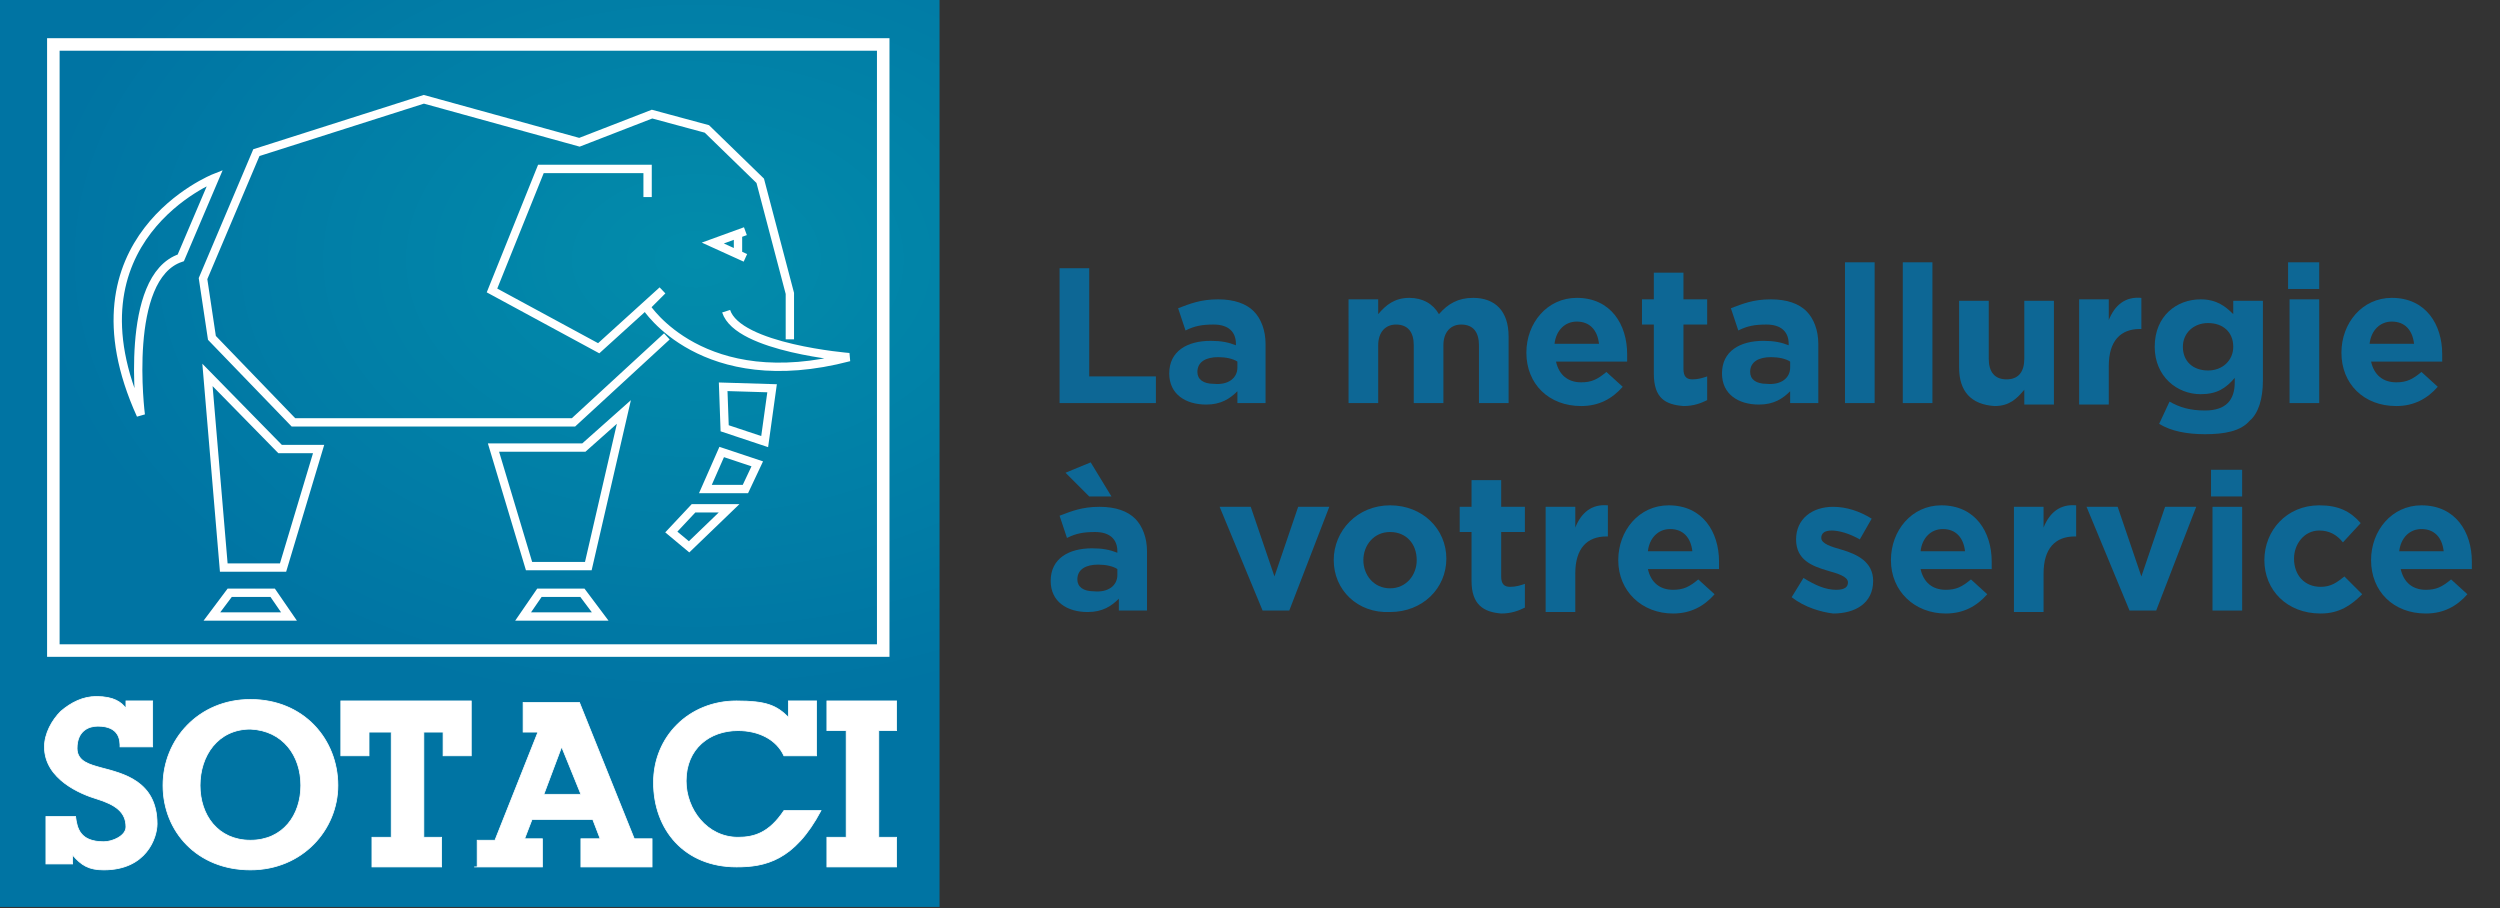
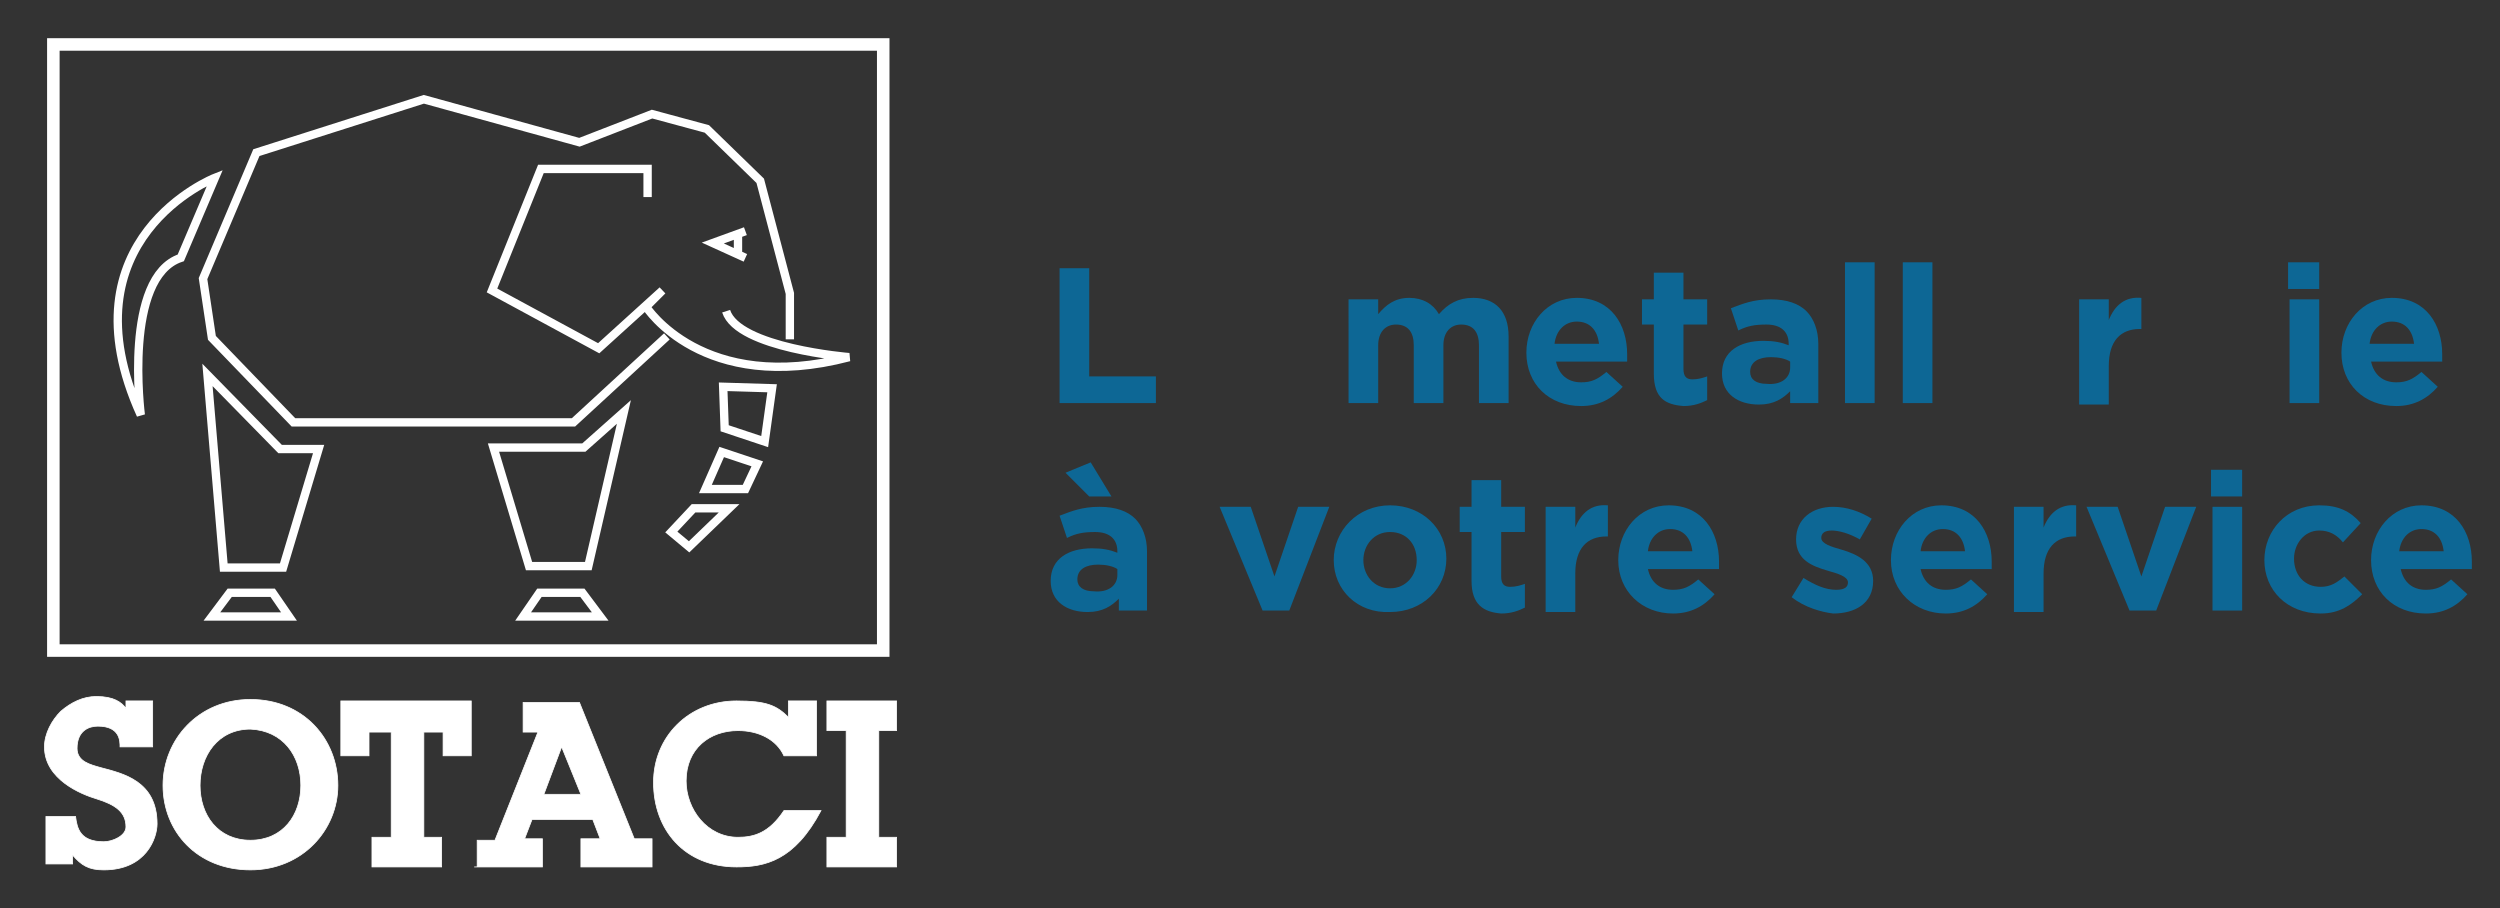
<svg xmlns="http://www.w3.org/2000/svg" version="1.1" id="logo" x="0px" y="0px" viewBox="-194.3 263.3 168.7 61.3" style="enable-background:new -194.3 263.3 168.7 61.3;" xml:space="preserve">
  <rect x="-194.3" y="263.3" width="168.7" height="61.3" fill="#333333" stroke="none" />
  <style type="text/css">
	.st0{fill:url(#XMLID_2_);}
	.st1{fill:none;stroke:#FFFFFF;stroke-width:0.845;}
	.st2{fill:none;stroke:#FFFFFF;stroke-width:0.563;}
	.st3{fill:#FFFFFF;}
	.st4{fill:none;stroke:#FFFFFF;stroke-width:5.262534e-02;}
	.st5{fill:#0D6795;}
</style>
  <g id="XMLID_567_">
    <radialGradient id="XMLID_2_" cx="-118.399" cy="135.473" r="43.106" gradientTransform="matrix(1.038 0 0 0.708 -24.412 184.874)" gradientUnits="userSpaceOnUse">
      <stop offset="2.339681e-04" style="stop-color:#028CAB" />
      <stop offset="1" style="stop-color:#0074A3" />
    </radialGradient>
-     <rect id="XMLID_611_" x="-194.3" y="263.3" class="st0" width="63.4" height="61.2" />
    <rect id="XMLID_603_" x="-190.7" y="266.3" class="st1" width="56" height="40.9" />
    <g id="XMLID_568_">
      <path id="XMLID_589_" class="st2" d="M-144.5,279.2v1.3 M-153.8,304.9l-1.2-1.6h-2.9l-1.1,1.6H-153.8z M-152.2,291.1l-2.7,2.4    h-6.1l2.4,8h4L-152.2,291.1z M-145.5,289.4l3.3,0.1l-0.5,3.6l-2.7-0.9L-145.5,289.4z M-146.7,296.3h2.7l0.8-1.7l-2.4-0.8    L-146.7,296.3z M-149,299.2l1.2,1l2.7-2.6h-2.4L-149,299.2z M-180,304.9l1.2-1.6h2.9l1.1,1.6H-180z M-180.3,288.6l4.9,5h2.6    l-2.4,8h-4L-180.3,288.6z M-144,278.9l-2.2,0.8l2.2,1 M-150.6,276.6v-1.9h-7.2l-3.3,8.2l7.2,3.9l4.3-3.9l-1.1,1.1    c0,0,3.8,6,13.7,3.4c0,0-7.5-0.6-8.3-3.1 M-141,286.2v-3.1l-2-7.6l-3.6-3.5l-3.7-1l-4.9,1.9l-10.5-2.9l-11.3,3.6l-3.6,8.5l0.6,4    l5.5,5.7h18.9l6.3-5.8 M-179.8,275.3c0,0-10.4,4.1-5,16c0,0-1.2-9.3,2.7-10.6L-179.8,275.3z" />
      <path id="XMLID_588_" class="st3" d="M-184,310.6v3.1h-2.2c0-0.4,0-1.4-1.5-1.4c-0.6,0-1.4,0.3-1.4,1.5c0,0.9,0.9,1.1,1.6,1.3    c1.5,0.4,3.8,0.9,3.8,3.8c0,0.9-0.7,3.1-3.6,3.1c-1,0-1.5-0.3-2.1-1v0.6h-1.8v-3.2l2,0c0.1,0.8,0.3,1.7,1.9,1.7    c0.6,0,1.5-0.4,1.5-1c0-1-0.7-1.5-2-1.9c-1-0.3-3.5-1.3-3.5-3.5c0-0.9,0.5-1.8,1.1-2.4c0.7-0.6,1.5-1,2.4-1c1.2,0,1.7,0.4,2,0.8    v-0.5H-184z" />
      <path id="XMLID_587_" class="st4" d="M-184,310.6v3.1h-2.2c0-0.4,0-1.4-1.5-1.4c-0.6,0-1.4,0.3-1.4,1.5c0,0.9,0.9,1.1,1.6,1.3    c1.5,0.4,3.8,0.9,3.8,3.8c0,0.9-0.7,3.1-3.6,3.1c-1,0-1.5-0.3-2.1-1v0.6h-1.8v-3.2l2,0c0.1,0.8,0.3,1.7,1.9,1.7    c0.6,0,1.5-0.4,1.5-1c0-1-0.7-1.5-2-1.9c-1-0.3-3.5-1.3-3.5-3.5c0-0.9,0.5-1.8,1.1-2.4c0.7-0.6,1.5-1,2.4-1c1.2,0,1.7,0.4,2,0.8    v-0.5H-184z" />
      <path id="XMLID_584_" class="st3" d="M-174,316.3c0,2-1.2,3.7-3.4,3.7c-2.2,0-3.4-1.7-3.4-3.7c0-2,1.2-3.8,3.4-3.8    C-175.2,312.6-174,314.3-174,316.3 M-183.3,316.3c0,3.1,2.3,5.7,5.9,5.7c3.5,0,5.9-2.7,5.9-5.7c0-3.1-2.3-5.8-5.9-5.8    C-180.9,310.5-183.3,313.2-183.3,316.3" />
      <path id="XMLID_581_" class="st4" d="M-174,316.3c0,2-1.2,3.7-3.4,3.7c-2.2,0-3.4-1.7-3.4-3.7c0-2,1.2-3.8,3.4-3.8    C-175.2,312.6-174,314.3-174,316.3z M-183.3,316.3c0,3.1,2.3,5.7,5.9,5.7c3.5,0,5.9-2.7,5.9-5.7c0-3.1-2.3-5.8-5.9-5.8    C-180.9,310.5-183.3,313.2-183.3,316.3z" />
      <polygon id="XMLID_580_" class="st3" points="-169.2,319.8 -167.9,319.8 -167.9,312.7 -169.4,312.7 -169.4,314.3 -171.3,314.3     -171.3,310.6 -162.5,310.6 -162.5,314.3 -164.4,314.3 -164.4,312.7 -165.7,312.7 -165.7,319.8 -164.5,319.8 -164.5,321.8     -169.2,321.8   " />
      <polygon id="XMLID_579_" class="st4" points="-169.2,319.8 -167.9,319.8 -167.9,312.7 -169.4,312.7 -169.4,314.3 -171.3,314.3     -171.3,310.6 -162.5,310.6 -162.5,314.3 -164.4,314.3 -164.4,312.7 -165.7,312.7 -165.7,319.8 -164.5,319.8 -164.5,321.8     -169.2,321.8   " />
      <path id="XMLID_576_" class="st3" d="M-156.4,313.7l1.3,3.2h-2.5L-156.4,313.7z M-162.3,321.8h4.6v-1.9h-1.2l0.5-1.3h4.1l0.5,1.3    h-1.3v1.9h4.8v-1.9h-1.2l-3.7-9.2h-3.8v2h1l-2.9,7.3h-1.2V321.8z" />
      <path id="XMLID_573_" class="st4" d="M-156.4,313.7l1.3,3.2h-2.5L-156.4,313.7z M-162.3,321.8h4.6v-1.9h-1.2l0.5-1.3h4.1l0.5,1.3    h-1.3v1.9h4.8v-1.9h-1.2l-3.7-9.2h-3.8v2h1l-2.9,7.3h-1.2V321.8z" />
      <path id="XMLID_572_" class="st3" d="M-138.9,318c-1.8,3.4-3.8,3.8-5.7,3.8c-3.5,0-5.6-2.5-5.6-5.7c0-3.1,2.4-5.5,5.6-5.5    c2,0,2.7,0.3,3.5,1.1v-1.1h1.9v3.7h-2.2c-0.5-1.1-1.7-1.7-3.1-1.7c-1.9,0-3.5,1.2-3.5,3.4c0,1.9,1.4,3.8,3.5,3.8    c1.1,0,2.1-0.3,3.1-1.8H-138.9z" />
      <path id="XMLID_571_" class="st4" d="M-138.9,318c-1.8,3.4-3.8,3.8-5.7,3.8c-3.5,0-5.6-2.5-5.6-5.7c0-3.1,2.4-5.5,5.6-5.5    c2,0,2.7,0.3,3.5,1.1v-1.1h1.9v3.7h-2.2c-0.5-1.1-1.7-1.7-3.1-1.7c-1.9,0-3.5,1.2-3.5,3.4c0,1.9,1.4,3.8,3.5,3.8    c1.1,0,2.1-0.3,3.1-1.8H-138.9z" />
      <polygon id="XMLID_570_" class="st3" points="-138.5,319.8 -137.2,319.8 -137.2,312.6 -138.5,312.6 -138.5,310.6 -133.8,310.6     -133.8,312.6 -135,312.6 -135,319.8 -133.8,319.8 -133.8,321.8 -138.5,321.8   " />
      <polygon id="XMLID_569_" class="st4" points="-138.5,319.8 -137.2,319.8 -137.2,312.6 -138.5,312.6 -138.5,310.6 -133.8,310.6     -133.8,312.6 -135,312.6 -135,319.8 -133.8,319.8 -133.8,321.8 -138.5,321.8   " />
    </g>
  </g>
  <g>
    <path class="st5" d="M-122.8,281.4h2v7.3h4.5v1.8h-6.5V281.4z" />
-     <path class="st5" d="M-115.4,288.5L-115.4,288.5c0-1.5,1.2-2.2,2.8-2.2c0.7,0,1.2,0.1,1.7,0.3v-0.1c0-0.8-0.5-1.3-1.5-1.3   c-0.8,0-1.3,0.1-1.9,0.4l-0.5-1.5c0.8-0.3,1.5-0.6,2.7-0.6c1.1,0,1.9,0.3,2.4,0.8c0.5,0.5,0.8,1.3,0.8,2.2v4h-1.9v-0.8   c-0.5,0.5-1.1,0.9-2.1,0.9C-114.3,290.6-115.4,289.9-115.4,288.5z M-110.8,288.1v-0.4c-0.3-0.2-0.8-0.3-1.3-0.3   c-0.8,0-1.4,0.3-1.4,1v0c0,0.5,0.4,0.8,1.1,0.8C-111.4,289.3-110.8,288.8-110.8,288.1z" />
    <path class="st5" d="M-103.3,283.5h2v1c0.5-0.6,1.1-1.1,2.1-1.1c0.9,0,1.6,0.4,2,1.1c0.6-0.7,1.3-1.1,2.3-1.1   c1.5,0,2.4,0.9,2.4,2.6v4.5h-2v-3.9c0-0.9-0.4-1.4-1.2-1.4c-0.7,0-1.2,0.5-1.2,1.4v3.9h-2v-3.9c0-0.9-0.4-1.4-1.2-1.4   c-0.7,0-1.2,0.5-1.2,1.4v3.9h-2V283.5z" />
    <path class="st5" d="M-91.3,287.1L-91.3,287.1c0-2,1.4-3.7,3.4-3.7c2.3,0,3.4,1.8,3.4,3.8c0,0.2,0,0.3,0,0.5h-4.8   c0.2,0.9,0.8,1.4,1.7,1.4c0.7,0,1.1-0.2,1.7-0.7l1.1,1c-0.7,0.8-1.6,1.3-2.8,1.3C-89.8,290.7-91.3,289.2-91.3,287.1z M-86.4,286.5   c-0.1-0.9-0.6-1.5-1.5-1.5c-0.8,0-1.4,0.6-1.5,1.5H-86.4z" />
    <path class="st5" d="M-82.7,288.5v-3.3h-0.8v-1.7h0.8v-1.8h2v1.8h1.6v1.7h-1.6v3c0,0.5,0.2,0.7,0.6,0.7c0.4,0,0.7-0.1,1-0.2v1.6   c-0.4,0.2-0.9,0.4-1.6,0.4C-81.9,290.6-82.7,290.2-82.7,288.5z" />
    <path class="st5" d="M-78.1,288.5L-78.1,288.5c0-1.5,1.2-2.2,2.8-2.2c0.7,0,1.2,0.1,1.7,0.3v-0.1c0-0.8-0.5-1.3-1.5-1.3   c-0.8,0-1.3,0.1-1.9,0.4l-0.5-1.5c0.8-0.3,1.5-0.6,2.7-0.6c1.1,0,1.9,0.3,2.4,0.8c0.5,0.5,0.8,1.3,0.8,2.2v4h-1.9v-0.8   c-0.5,0.5-1.1,0.9-2.1,0.9C-77,290.6-78.1,289.9-78.1,288.5z M-73.5,288.1v-0.4c-0.3-0.2-0.8-0.3-1.3-0.3c-0.8,0-1.4,0.3-1.4,1v0   c0,0.5,0.4,0.8,1.1,0.8C-74.1,289.3-73.5,288.8-73.5,288.1z" />
    <path class="st5" d="M-69.8,281h2v9.5h-2V281z" />
-     <path class="st5" d="M-65.9,281h2v9.5h-2V281z" />
-     <path class="st5" d="M-62.1,288.1v-4.5h2v3.9c0,0.9,0.4,1.4,1.2,1.4s1.2-0.5,1.2-1.4v-3.9h2v7h-2v-1c-0.5,0.6-1,1.1-2,1.1   C-61.3,290.6-62.1,289.7-62.1,288.1z" />
+     <path class="st5" d="M-65.9,281h2v9.5h-2V281" />
    <path class="st5" d="M-54,283.5h2v1.4c0.4-1,1.1-1.6,2.2-1.5v2.1h-0.1c-1.3,0-2.1,0.8-2.1,2.5v2.6h-2V283.5z" />
-     <path class="st5" d="M-48.6,291.9l0.7-1.5c0.7,0.4,1.4,0.6,2.4,0.6c1.4,0,2-0.7,2-1.9v-0.3c-0.6,0.7-1.2,1.1-2.3,1.1   c-1.6,0-3.1-1.2-3.1-3.2v0c0-2.1,1.5-3.2,3.1-3.2c1.1,0,1.7,0.5,2.2,1v-0.9h2v5.4c0,1.2-0.3,2.2-0.9,2.7c-0.6,0.7-1.7,0.9-3,0.9   C-46.7,292.6-47.8,292.4-48.6,291.9z M-43.6,286.7L-43.6,286.7c0-1-0.7-1.6-1.7-1.6s-1.7,0.7-1.7,1.6v0c0,1,0.7,1.6,1.7,1.6   S-43.6,287.6-43.6,286.7z" />
    <path class="st5" d="M-39.9,281h2.1v1.8h-2.1V281z M-39.8,283.5h2v7h-2V283.5z" />
    <path class="st5" d="M-36.3,287.1L-36.3,287.1c0-2,1.4-3.7,3.4-3.7c2.3,0,3.4,1.8,3.4,3.8c0,0.2,0,0.3,0,0.5h-4.8   c0.2,0.9,0.8,1.4,1.7,1.4c0.7,0,1.1-0.2,1.7-0.7l1.1,1c-0.7,0.8-1.6,1.3-2.8,1.3C-34.8,290.7-36.3,289.2-36.3,287.1z M-31.4,286.5   c-0.1-0.9-0.6-1.5-1.5-1.5c-0.8,0-1.4,0.6-1.5,1.5H-31.4z" />
    <path class="st5" d="M-123.4,302.5L-123.4,302.5c0-1.5,1.2-2.2,2.8-2.2c0.7,0,1.2,0.1,1.7,0.3v-0.1c0-0.8-0.5-1.3-1.5-1.3   c-0.8,0-1.3,0.1-1.9,0.4l-0.5-1.5c0.8-0.3,1.5-0.6,2.7-0.6c1.1,0,1.9,0.3,2.4,0.8c0.5,0.5,0.8,1.3,0.8,2.2v4h-1.9v-0.8   c-0.5,0.5-1.1,0.9-2.1,0.9C-122.3,304.6-123.4,303.9-123.4,302.5z M-122.4,295.2l1.7-0.7l1.4,2.3h-1.5L-122.4,295.2z M-118.9,302.1   v-0.4c-0.3-0.2-0.8-0.3-1.3-0.3c-0.8,0-1.4,0.3-1.4,1v0c0,0.5,0.4,0.8,1.1,0.8C-119.5,303.3-118.9,302.8-118.9,302.1z" />
    <path class="st5" d="M-112,297.5h2.1l1.6,4.7l1.6-4.7h2.1l-2.7,7h-1.8L-112,297.5z" />
    <path class="st5" d="M-104.3,301.1L-104.3,301.1c0-2,1.6-3.7,3.8-3.7c2.2,0,3.8,1.6,3.8,3.6v0c0,2-1.6,3.6-3.8,3.6   C-102.7,304.7-104.3,303.1-104.3,301.1z M-98.7,301.1L-98.7,301.1c0-1.1-0.7-1.9-1.8-1.9c-1.1,0-1.8,0.9-1.8,1.9v0   c0,1,0.7,1.9,1.8,1.9C-99.4,303-98.7,302.1-98.7,301.1z" />
    <path class="st5" d="M-95,302.5v-3.3h-0.8v-1.7h0.8v-1.8h2v1.8h1.6v1.7h-1.6v3c0,0.5,0.2,0.7,0.6,0.7c0.4,0,0.7-0.1,1-0.2v1.6   c-0.4,0.2-0.9,0.4-1.6,0.4C-94.2,304.6-95,304.1-95,302.5z" />
    <path class="st5" d="M-90,297.5h2v1.4c0.4-1,1.1-1.6,2.2-1.5v2.1h-0.1c-1.3,0-2.1,0.8-2.1,2.5v2.6h-2V297.5z" />
    <path class="st5" d="M-85.1,301.1L-85.1,301.1c0-2,1.4-3.7,3.4-3.7c2.3,0,3.4,1.8,3.4,3.8c0,0.2,0,0.3,0,0.5h-4.8   c0.2,0.9,0.8,1.4,1.7,1.4c0.7,0,1.1-0.2,1.7-0.7l1.1,1c-0.7,0.8-1.6,1.3-2.8,1.3C-83.5,304.7-85.1,303.2-85.1,301.1z M-80.1,300.5   c-0.1-0.9-0.6-1.5-1.5-1.5c-0.8,0-1.4,0.6-1.5,1.5H-80.1z" />
    <path class="st5" d="M-73.4,303.6l0.8-1.3c0.8,0.5,1.5,0.8,2.2,0.8c0.6,0,0.8-0.2,0.8-0.5v0c0-0.4-0.7-0.6-1.4-0.8   c-1-0.3-2.1-0.7-2.1-2.1v0c0-1.4,1.1-2.2,2.5-2.2c0.9,0,1.8,0.3,2.6,0.8l-0.8,1.4c-0.7-0.4-1.4-0.6-1.9-0.6c-0.5,0-0.7,0.2-0.7,0.5   v0c0,0.4,0.7,0.6,1.4,0.8c1,0.3,2.1,0.8,2.1,2.1v0c0,1.5-1.2,2.2-2.7,2.2C-71.4,304.6-72.5,304.3-73.4,303.6z" />
    <path class="st5" d="M-66.7,301.1L-66.7,301.1c0-2,1.4-3.7,3.4-3.7c2.3,0,3.4,1.8,3.4,3.8c0,0.2,0,0.3,0,0.5h-4.8   c0.2,0.9,0.8,1.4,1.7,1.4c0.7,0,1.1-0.2,1.7-0.7l1.1,1c-0.7,0.8-1.6,1.3-2.8,1.3C-65.1,304.7-66.7,303.2-66.7,301.1z M-61.7,300.5   c-0.1-0.9-0.6-1.5-1.5-1.5c-0.8,0-1.4,0.6-1.5,1.5H-61.7z" />
    <path class="st5" d="M-58.4,297.5h2v1.4c0.4-1,1.1-1.6,2.2-1.5v2.1h-0.1c-1.3,0-2.1,0.8-2.1,2.5v2.6h-2V297.5z" />
    <path class="st5" d="M-53.5,297.5h2.1l1.6,4.7l1.6-4.7h2.1l-2.7,7h-1.8L-53.5,297.5z" />
    <path class="st5" d="M-45.1,295h2.1v1.8h-2.1V295z M-45,297.5h2v7h-2V297.5z" />
    <path class="st5" d="M-41.5,301.1L-41.5,301.1c0-2,1.5-3.7,3.7-3.7c1.3,0,2.1,0.4,2.8,1.2l-1.2,1.3c-0.4-0.5-0.9-0.8-1.6-0.8   c-1,0-1.7,0.9-1.7,1.9v0c0,1.1,0.7,1.9,1.8,1.9c0.7,0,1.1-0.3,1.6-0.7l1.2,1.2c-0.7,0.7-1.5,1.3-2.8,1.3   C-40,304.7-41.5,303.1-41.5,301.1z" />
    <path class="st5" d="M-34.3,301.1L-34.3,301.1c0-2,1.4-3.7,3.4-3.7c2.3,0,3.4,1.8,3.4,3.8c0,0.2,0,0.3,0,0.5h-4.8   c0.2,0.9,0.8,1.4,1.7,1.4c0.7,0,1.1-0.2,1.7-0.7l1.1,1c-0.7,0.8-1.6,1.3-2.8,1.3C-32.8,304.7-34.3,303.2-34.3,301.1z M-29.4,300.5   c-0.1-0.9-0.6-1.5-1.5-1.5c-0.8,0-1.4,0.6-1.5,1.5H-29.4z" />
  </g>
</svg>